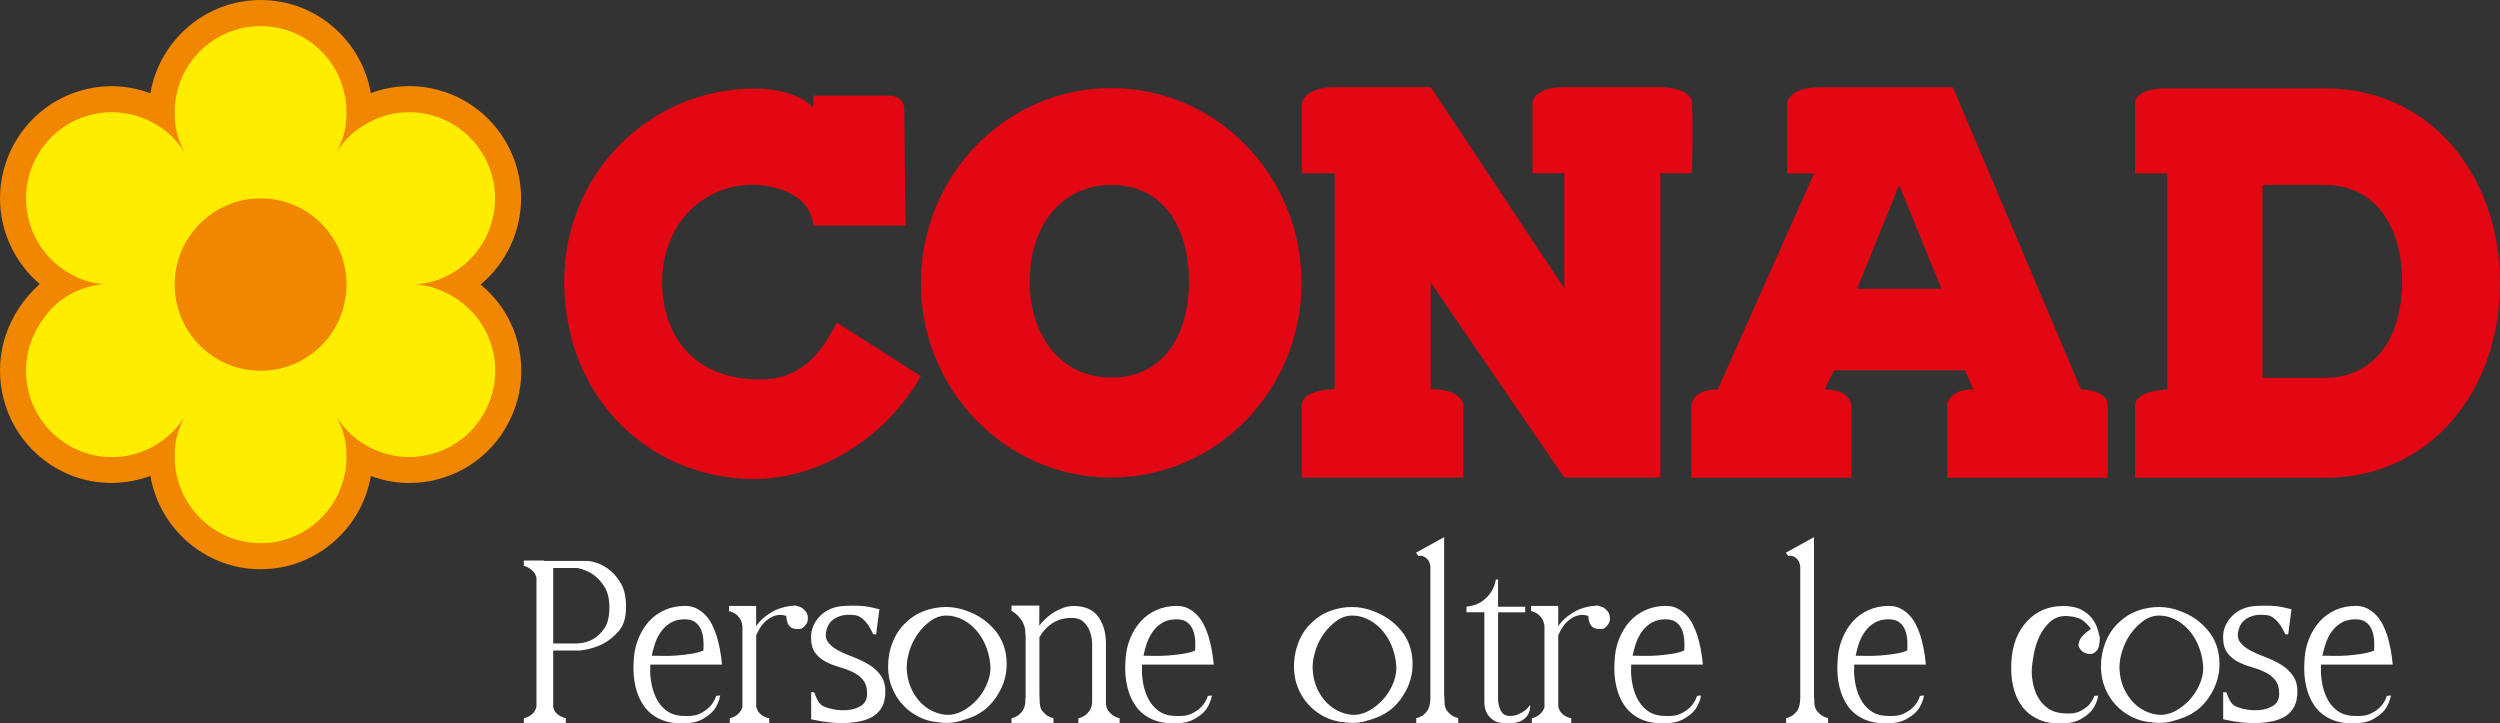
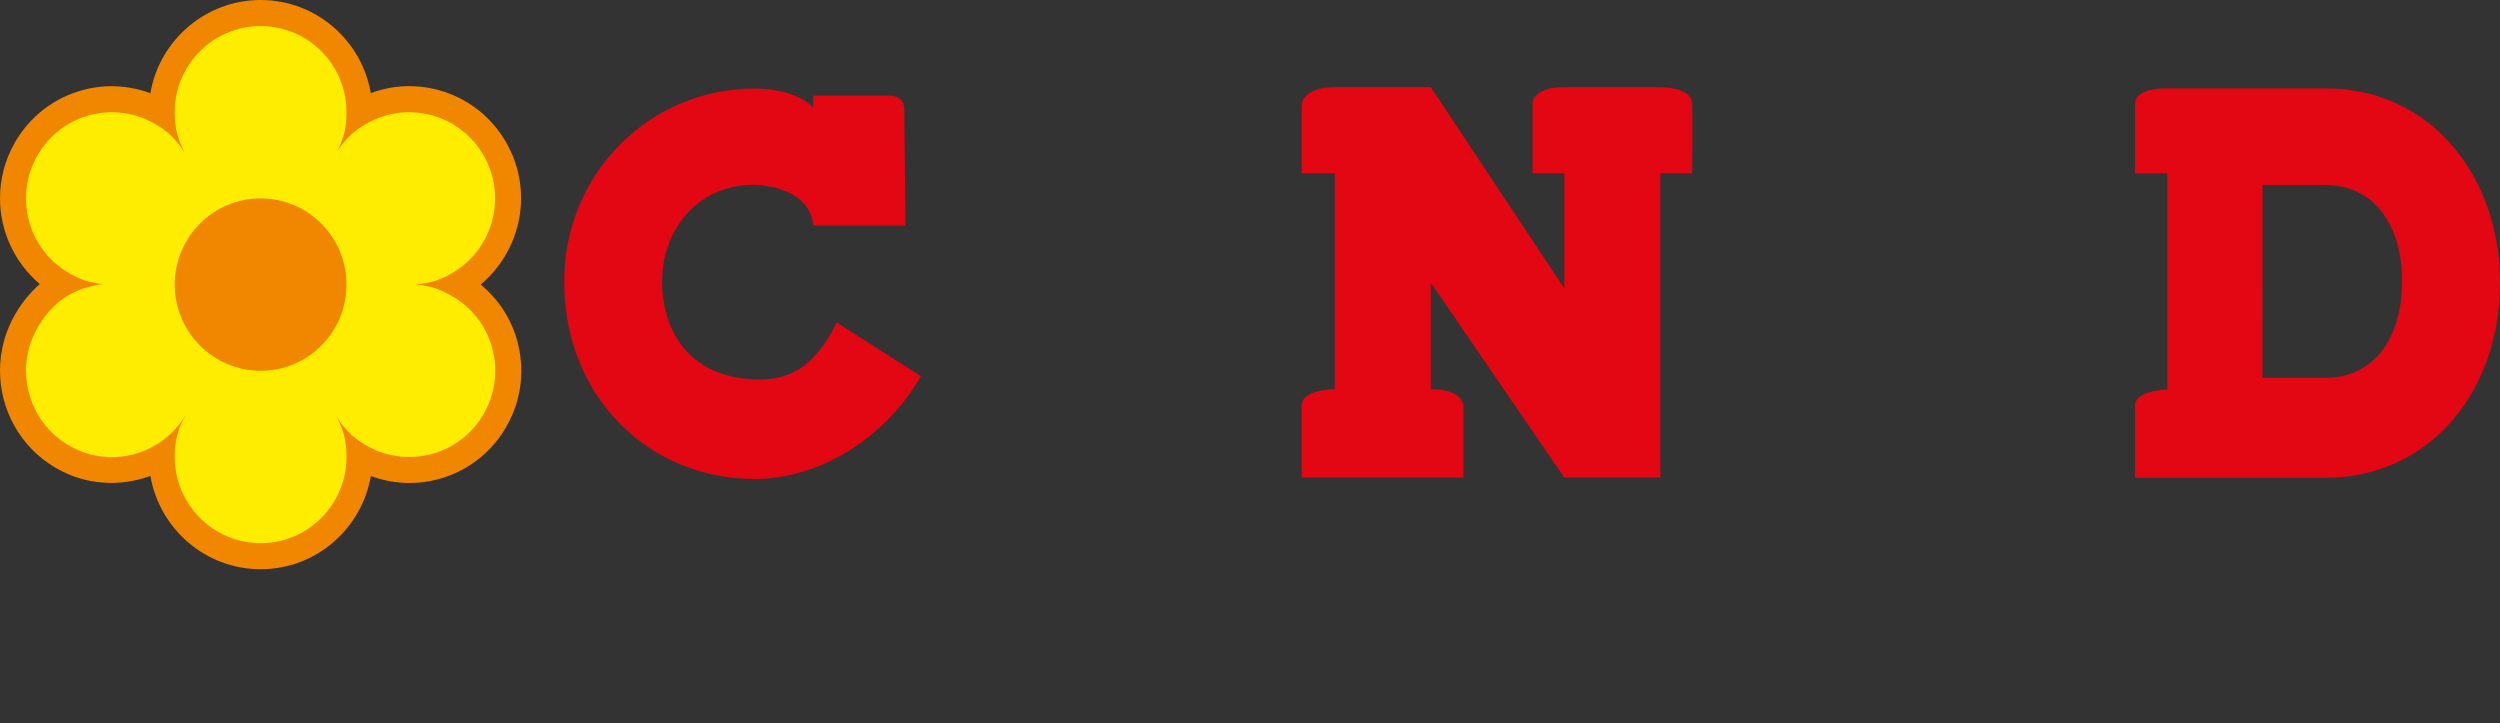
<svg xmlns="http://www.w3.org/2000/svg" id="Livello_2" data-name="Livello 2" viewBox="0 0 600.87 173.86">
  <rect x="0" y="0" width="600.87" height="173.86" fill="#333333" stroke="none" />
  <defs>
    <style> .cls-1 { fill-rule: evenodd; } .cls-1, .cls-2 { fill: #e30613; } .cls-1, .cls-2, .cls-3, .cls-4, .cls-5 { stroke-width: 0px; } .cls-3 { fill: #fff; } .cls-4 { fill: #ffed00; } .cls-5 { fill: #f18600; } </style>
  </defs>
  <g id="Livello_1-2" data-name="Livello 1">
-     <path class="cls-2" d="M247.48,67.59c0,12.78,7.16,23.16,19.71,23.16s18.58-10.38,18.58-23.16-6.1-23.14-18.58-23.14-19.71,10.33-19.71,23.14M221.33,67.98c0-25.83,20.46-46.81,45.73-46.81s45.76,20.98,45.76,46.81-20.49,46.8-45.76,46.8-45.73-20.95-45.73-46.8" />
    <path class="cls-2" d="M375.97,114.78l-32.09-46.86v25.62c7.83,0,7.83,3.94,7.83,3.94v17.29h-38.85v-17.29c0-3.94,7.94-3.94,7.94-3.94v-51.89h-7.94v-16.75s.46-3.95,7.94-3.95h23.09l32.09,48.37v-27.67h-7.64v-16.75s-.16-3.95,7.64-3.95h23.08s7.48-.09,7.65,3.95c.16,4.03,0,16.75,0,16.75h-7.65v73.13h-23.08" />
-     <path class="cls-1" d="M446.35,69.41h20.27l-10.16-24.96M474.31,93.6l-2.07-4.59h-31.41s-2.33,4.59-2.27,4.59c6.36,0,6.43,3.92,6.43,3.92v17.32h-38.48v-17.32s0-3.92,6.34-3.92l23.16-51.92h-6.48v-16.73s.05-3.97,7.84-3.97h32l30.79,72.61s6.45,0,6.45,3.92v17.32h-38.61v-17.32s.01-3.92,6.32-3.92" />
    <path class="cls-1" d="M543.79,90.81h15.05c12.45-.05,18.51-10.43,18.51-23.16s-6.14-23.2-18.58-23.2h-14.97M513.16,114.84v-17.32c0-3.73,7.76-3.92,7.76-3.92v-51.92h-7.76v-16.73c0-4,7.76-3.71,7.76-3.71h38.07c25.16.05,41.88,20.97,41.88,46.79s-16.69,46.76-41.94,46.8h-45.77" />
    <path class="cls-2" d="M201.11,77.53c-3.69,7.31-8.55,13.68-18.32,13.68-16.57,0-23.65-11.03-23.65-23.57s8.69-23.38,22.27-23.23c0,0,13.14.11,14.06,9.81h22.19s-.32-24.05-.32-27.88c0-3.35-3.31-3.35-3.31-3.35h-18.56v2.84c-3.73-3.84-10.58-4.55-14.06-4.55-25.3,0-45.8,20.44-45.8,46.36,0,27.97,20.48,47.48,45.8,47.48,15.74,0,31.63-10.09,39.92-24.72l-20.22-12.87" />
    <path class="cls-5" d="M36.14,22.41c-5.16-1.91-10.76-2.24-16.19-.78-6.95,1.86-12.76,6.34-16.36,12.6-2.43,4.23-3.59,8.85-3.59,13.42,0,7.81,3.42,15.41,9.56,20.62-2.29,2-4.28,4.44-5.97,7.35C1.16,79.87,0,84.5,0,89.08,0,98.42,4.83,107.5,13.45,112.49c7.12,4.15,15.44,4.56,22.7,1.9,2.18,12.71,13.22,22.42,26.5,22.42s24.29-9.7,26.48-22.4c5.18,1.91,10.79,2.22,16.22.76,6.95-1.87,12.75-6.34,16.33-12.58,2.4-4.15,3.62-8.77,3.62-13.45,0-2.35-.31-4.72-.93-7.05-1.47-5.47-4.58-10.18-8.85-13.7,6.25-5.23,9.72-12.9,9.72-20.77,0-4.57-1.16-9.2-3.6-13.42-3.6-6.25-9.41-10.73-16.38-12.59-5.41-1.45-11-1.13-16.14.77C86.95,9.7,75.92,0,62.65,0s-24.34,9.71-26.51,22.41" />
    <path class="cls-4" d="M41.99,68.38c0,11.45,9.24,20.73,20.66,20.73s20.63-9.27,20.63-20.73-9.24-20.7-20.63-20.7-20.66,9.28-20.66,20.7M41.99,109.81c0-3.64.65-6.5,2.6-10.02-5.8,9.7-18.25,12.97-28.01,7.28-9.87-5.71-13.26-18.4-7.56-28.31,3.45-5.97,8.43-9.62,15.75-10.47-3.34-.33-5.59-1.16-8.19-2.65-9.87-5.72-13.26-18.4-7.56-28.3,5.69-9.92,18.31-13.31,28.2-7.57,3.03,1.74,5.14,3.68,7.21,6.98-1.85-3.46-2.44-6.24-2.44-9.79,0-11.42,9.24-20.69,20.66-20.69s20.63,9.27,20.63,20.69c0,3.46-.57,6.16-2.32,9.55,2.07-3.21,4.1-5.04,7.09-6.76,9.84-5.72,22.48-2.32,28.17,7.59,5.71,9.9,2.32,22.56-7.55,28.3-2.77,1.6-5.25,2.45-8.82,2.7,3.6.33,6.05,1.22,8.88,2.87,9.85,5.68,13.25,18.36,7.52,28.27-5.68,9.9-18.31,13.3-28.2,7.59-3.03-1.77-5.11-3.66-7.19-6.99,1.83,3.46,2.42,6.23,2.42,9.73,0,11.43-9.24,20.74-20.63,20.74s-20.66-9.31-20.66-20.74" />
-     <path class="cls-3" d="M568.69,149.56c.62.48,1.09,1.09,1.38,1.83.3.75.48,1.56.54,2.46.06.89.06,1.73,0,2.5-.83.36-1.83.62-2.99.8-1.16.18-2.32.31-3.48.4-1.16.09-2.26.12-3.31.09-1.04-.03-1.92-.04-2.64-.04.18-.95.45-1.95.8-2.99.36-1.04.85-1.99,1.48-2.86.62-.86,1.4-1.56,2.32-2.1.92-.54,2.04-.8,3.35-.8,1.07,0,1.92.24,2.55.71M561.64,170.73c-1.04-.83-1.85-1.85-2.41-3.04-.57-1.19-.95-2.44-1.16-3.75-.21-1.31-.28-2.41-.22-3.31v-.89h17.24c-.24-2.62-.69-4.97-1.34-7.06-.3-.89-.66-1.76-1.07-2.59-.42-.83-.94-1.58-1.56-2.23-.63-.66-1.34-1.19-2.14-1.61-.8-.42-1.74-.62-2.81-.62-1.73,0-3.34.33-4.82.98-1.49.66-2.77,1.58-3.84,2.77-1.07,1.19-1.94,2.62-2.59,4.29-.66,1.67-1.01,3.51-1.07,5.54-.12,2.08.03,4.02.45,5.81.42,1.79,1.09,3.34,2.01,4.64.92,1.31,2.14,2.34,3.66,3.08,1.52.75,3.35,1.12,5.49,1.12s3.74-.34,4.96-1.03c1.22-.68,2.16-1.44,2.81-2.28.71-1.01,1.19-2.14,1.43-3.39l-.98.09c-.3.95-.78,1.79-1.43,2.5-.6.66-1.4,1.24-2.41,1.74-1.01.51-2.38.7-4.11.58-1.67-.06-3.02-.5-4.07-1.34ZM534.34,166.36v6.52c3.16.71,6.01,1.01,8.58.89,1.07-.06,2.13-.19,3.17-.4,1.04-.21,1.99-.55,2.86-1.03.86-.47,1.58-1.13,2.14-1.96.57-.83.91-1.88,1.03-3.13.18-1.9-.11-3.44-.85-4.6-.75-1.16-1.73-2.11-2.95-2.86-1.22-.74-2.52-1.37-3.89-1.88-1.37-.5-2.61-1.05-3.71-1.65-1.1-.59-1.92-1.31-2.46-2.14-.54-.83-.54-1.97,0-3.4.24-.65.65-1.22,1.25-1.7.48-.42,1.16-.76,2.05-1.03.89-.27,2.02-.31,3.4-.13.65.12,1.25.42,1.79.89.54.48.98.98,1.34,1.52.42.65.8,1.37,1.16,2.14l.71.09.8-6.07c-.71-.18-1.49-.36-2.32-.54-1.43-.3-3.43-.39-5.99-.27-2.5.12-4.48.92-5.94,2.41-1.46,1.49-2.19,3.19-2.19,5.09,0,1.61.33,2.86.98,3.75.66.89,1.49,1.61,2.5,2.14,1.01.54,2.1.97,3.26,1.29,1.16.33,2.25.73,3.26,1.21,1.01.48,1.85,1.12,2.5,1.92.66.8.98,1.89.98,3.26s-.49,2.35-1.47,2.95c-.98.6-2.1.94-3.35,1.03-1.25.09-2.47,0-3.66-.27-1.19-.27-2.03-.58-2.5-.94-.3-.24-.55-.54-.76-.89-.21-.36-.37-.68-.49-.98-.18-.36-.33-.74-.45-1.16l-.8-.09ZM510.13,156.29c.48-1.49,1.16-2.86,2.05-4.08.89-1.22,1.92-2.24,3.08-3.05,1.16-.81,2.4-1.21,3.71-1.21,1.13,0,2.28.25,3.44.76,1.16.51,2.25,1.27,3.26,2.29,1.01,1.02,1.86,2.27,2.54,3.77.68,1.5,1.12,3.17,1.3,5.02.12,1.31-.08,2.66-.58,4.04-.51,1.37-1.22,2.63-2.14,3.77-.92,1.14-2,2.09-3.22,2.87-1.22.78-2.49,1.22-3.8,1.34-1.13.06-2.31-.15-3.53-.63-1.22-.48-2.32-1.19-3.31-2.15-.98-.96-1.8-2.15-2.46-3.59-.66-1.44-1.01-3.08-1.07-4.93,0-1.31.24-2.72.71-4.21ZM531.93,165.89c1.01-1.99,1.52-4.08,1.52-6.28,0-3.15-.91-5.82-2.72-8.02-1.82-2.2-4.06-3.77-6.74-4.72-.71-.3-1.52-.53-2.41-.71-.89-.18-1.76-.27-2.59-.27-1.85,0-3.62.31-5.32.94-1.7.62-3.17,1.56-4.42,2.8-1.37,1.25-2.43,2.81-3.17,4.68-.75,1.87-1.12,3.85-1.12,5.92,0,1.78.31,3.46.94,5.03.62,1.57,1.49,2.96,2.59,4.14,1.1,1.19,2.38,2.15,3.84,2.89,1.46.74,3.02,1.17,4.69,1.29.3.06.62.11.98.13.36.03.68.04.98.04,1.07,0,2.1-.13,3.08-.4.98-.27,1.88-.55,2.68-.85.8-.3,1.49-.62,2.05-.98.57-.36.97-.62,1.21-.8,1.61-1.25,2.92-2.86,3.93-4.85ZM492.18,170.2c-1.07-.77-1.89-1.71-2.46-2.81-.57-1.1-.95-2.26-1.16-3.48-.21-1.22-.28-2.28-.22-3.17.06-.89.22-2.08.49-3.57.27-1.49.73-2.92,1.38-4.29.66-1.37,1.52-2.53,2.59-3.48,1.07-.95,2.41-1.4,4.02-1.34,1.84.12,3.19.54,4.02,1.25.83.71,1.4,1.34,1.7,1.88-.83.54-1.52,1.1-2.05,1.7-.48.54-.78,1.13-.89,1.79-.12.66.21,1.31.98,1.96.71.42,1.4.6,2.05.54.48-.06.94-.36,1.38-.89.45-.54.67-1.55.67-3.04-.12-.59-.31-1.32-.58-2.19-.27-.86-.71-1.7-1.34-2.5-.62-.8-1.49-1.49-2.59-2.06-1.1-.56-2.55-.85-4.33-.85-3.52,0-6.42,1.25-8.71,3.75-2.29,2.5-3.53,5.78-3.71,9.83-.12,2.08.03,4.02.45,5.81.42,1.79,1.1,3.34,2.06,4.64.95,1.31,2.19,2.34,3.71,3.08,1.52.75,3.35,1.12,5.49,1.12s3.74-.34,4.96-1.03c1.22-.68,2.16-1.44,2.81-2.28.71-1.01,1.19-2.14,1.43-3.39l-.98.09c-.3.84-.75,1.58-1.34,2.23-.54.54-1.25,1.03-2.14,1.47-.89.45-2.09.61-3.57.49-1.67-.06-3.04-.48-4.11-1.25ZM456.49,149.56c.63.48,1.09,1.09,1.38,1.83.3.75.48,1.56.54,2.46.06.89.06,1.73,0,2.5-.83.36-1.83.62-2.99.8-1.16.18-2.32.31-3.48.4-1.16.09-2.26.12-3.3.09-1.04-.03-1.92-.04-2.64-.04.18-.95.45-1.95.8-2.99.36-1.04.85-1.99,1.47-2.86.62-.86,1.4-1.56,2.32-2.1.92-.54,2.04-.8,3.35-.8,1.07,0,1.92.24,2.55.71ZM449.43,170.73c-1.04-.83-1.85-1.85-2.41-3.04-.57-1.19-.95-2.44-1.16-3.75-.21-1.31-.28-2.41-.22-3.31v-.89h17.24c-.24-2.62-.69-4.97-1.34-7.06-.3-.89-.66-1.76-1.07-2.59-.42-.83-.94-1.58-1.56-2.23-.62-.66-1.34-1.19-2.14-1.61-.8-.42-1.74-.62-2.81-.62-1.73,0-3.34.33-4.82.98-1.49.66-2.77,1.58-3.84,2.77-1.07,1.19-1.94,2.62-2.59,4.29-.66,1.67-1.01,3.51-1.07,5.54-.12,2.08.03,4.02.45,5.81.42,1.79,1.09,3.34,2.01,4.64.92,1.31,2.14,2.34,3.66,3.08,1.52.75,3.35,1.12,5.49,1.12s3.74-.34,4.96-1.03c1.22-.68,2.16-1.44,2.81-2.28.71-1.01,1.19-2.14,1.43-3.39l-.98.09c-.3.95-.77,1.79-1.43,2.5-.6.66-1.4,1.24-2.41,1.74-1.01.51-2.38.7-4.11.58-1.67-.06-3.02-.5-4.06-1.34ZM435.99,167.25v-38.15l-6.79,3.75.63.8c.42-.12.83-.09,1.25.09.3.12.61.36.94.71.33.36.55.92.67,1.7v31.76c0,.27-.03.61-.09,1.03-.12.83-.34,1.47-.67,1.92-.33.45-.7.82-1.12,1.12-.48.3-.98.51-1.52.62v1.25h10.09v-1.25c-.54-.12-1.04-.33-1.52-.62-.42-.3-.8-.67-1.16-1.12s-.57-1.09-.63-1.92c0-.89-.03-1.46-.09-1.7ZM402.89,149.56c.62.48,1.09,1.09,1.38,1.83.3.75.48,1.56.54,2.46.06.89.06,1.73,0,2.5-.83.36-1.83.62-2.99.8-1.16.18-2.32.31-3.48.4-1.16.09-2.26.12-3.3.09-1.04-.03-1.92-.04-2.64-.04.18-.95.45-1.95.8-2.99.36-1.04.85-1.99,1.47-2.86.63-.86,1.4-1.56,2.32-2.1.92-.54,2.04-.8,3.35-.8,1.07,0,1.92.24,2.55.71ZM395.83,170.73c-1.04-.83-1.85-1.85-2.41-3.04-.57-1.19-.95-2.44-1.16-3.75-.21-1.31-.28-2.41-.22-3.31v-.89h17.24c-.24-2.62-.68-4.97-1.34-7.06-.3-.89-.66-1.76-1.07-2.59-.42-.83-.94-1.58-1.56-2.23-.62-.66-1.34-1.19-2.14-1.61-.8-.42-1.74-.62-2.81-.62-1.73,0-3.34.33-4.82.98-1.49.66-2.77,1.58-3.84,2.77-1.07,1.19-1.94,2.62-2.59,4.29-.66,1.67-1.01,3.51-1.07,5.54-.12,2.08.03,4.02.45,5.81.42,1.79,1.09,3.34,2.01,4.64.92,1.31,2.14,2.34,3.66,3.08,1.52.75,3.35,1.12,5.5,1.12s3.74-.34,4.96-1.03c1.22-.68,2.16-1.44,2.81-2.28.71-1.01,1.19-2.14,1.43-3.39l-.98.09c-.3.95-.78,1.79-1.43,2.5-.6.66-1.4,1.24-2.41,1.74-1.01.51-2.38.7-4.11.58-1.67-.06-3.02-.5-4.07-1.34ZM378.05,147.24c-1.64,1.01-2.81,2.11-3.53,3.3v-4.91h-6.52v1.25c.54.12,1.04.33,1.52.63.42.3.77.67,1.07,1.12.3.45.51,1.06.62,1.83v19.47c-.18.6-.45,1.07-.8,1.43-.36.36-.69.62-.98.8-.42.24-.83.39-1.25.45v1.25h9.47v-1.25c-.48-.06-.92-.21-1.34-.45-.36-.18-.7-.45-1.03-.8-.33-.36-.58-.86-.76-1.52v-17.15c.71-1.61,1.49-2.75,2.32-3.44.83-.68,1.61-1.12,2.32-1.3.83-.24,1.7-.21,2.59.09,0,.54.09,1.04.27,1.52.12.42.36.79.71,1.12.36.33.92.49,1.7.49.54.06.97-.03,1.29-.27.33-.24.58-.51.76-.8.24-.3.39-.68.45-1.16.06-.77-.08-1.38-.4-1.83-.33-.45-.67-.79-1.03-1.03-.48-.24-.98-.42-1.52-.54-2.32.12-4.3.69-5.94,1.7ZM366.49,170.78c-.42.31-.92.6-1.52.88-.6.28-1.28.42-2.06.42-.66,0-1.16-.15-1.52-.45-.36-.3-.62-.66-.8-1.08-.18-.42-.31-.83-.4-1.25-.09-.42-.13-.75-.13-.99v-21.14h6.52v-1.34h-6.52v-6.54h-.54c-.18,1.13-.57,2.14-1.16,3.04-.48.77-1.19,1.5-2.14,2.19-.95.69-2.2,1.12-3.75,1.29v1.34h4.29v21.08c-.06,1.07.09,2.02.45,2.86.3.71.83,1.36,1.61,1.92.77.57,1.94.85,3.49.85s2.69-.22,3.44-.67c.74-.45,1.27-.97,1.56-1.56.36-.66.51-1.4.45-2.23-.36.56-.78,1.02-1.25,1.39ZM347.1,167.25v-38.15l-6.79,3.75.62.8c.42-.12.83-.09,1.25.09.3.12.61.36.94.71.33.36.55.92.67,1.7v31.76c0,.27-.03.61-.09,1.03-.12.83-.34,1.47-.67,1.92-.33.45-.7.82-1.12,1.12-.48.3-.98.51-1.52.62v1.25h10.1v-1.25c-.54-.12-1.04-.33-1.52-.62-.42-.3-.8-.67-1.16-1.12-.36-.45-.57-1.09-.62-1.92,0-.89-.03-1.46-.09-1.7ZM316.19,156.29c.48-1.49,1.16-2.86,2.06-4.08.89-1.22,1.92-2.24,3.08-3.05,1.16-.81,2.4-1.21,3.71-1.21,1.13,0,2.28.25,3.44.76,1.16.51,2.25,1.27,3.26,2.29,1.01,1.02,1.86,2.27,2.55,3.77.68,1.5,1.12,3.17,1.29,5.02.12,1.31-.08,2.66-.58,4.04-.51,1.37-1.22,2.63-2.14,3.77-.92,1.14-2,2.09-3.22,2.87-1.22.78-2.49,1.22-3.79,1.34-1.13.06-2.31-.15-3.53-.63-1.22-.48-2.32-1.19-3.31-2.15-.98-.96-1.8-2.15-2.46-3.59-.66-1.44-1.01-3.08-1.07-4.93,0-1.31.24-2.72.71-4.21ZM337.99,165.89c1.01-1.99,1.52-4.08,1.52-6.28,0-3.15-.91-5.82-2.73-8.02-1.82-2.2-4.07-3.77-6.75-4.72-.71-.3-1.52-.53-2.41-.71-.89-.18-1.76-.27-2.59-.27-1.85,0-3.62.31-5.32.94-1.7.62-3.17,1.56-4.42,2.8-1.37,1.25-2.43,2.81-3.17,4.68-.74,1.87-1.12,3.85-1.12,5.92,0,1.78.31,3.46.94,5.03.62,1.57,1.49,2.96,2.59,4.14,1.1,1.19,2.38,2.15,3.84,2.89,1.46.74,3.02,1.17,4.69,1.29.3.06.62.11.98.13.36.03.68.04.98.04,1.07,0,2.1-.13,3.08-.4.98-.27,1.88-.55,2.68-.85.8-.3,1.49-.62,2.05-.98.57-.36.97-.62,1.21-.8,1.61-1.25,2.92-2.86,3.93-4.85ZM285.33,149.56c.62.48,1.09,1.09,1.38,1.83.3.75.48,1.56.54,2.46.06.89.06,1.73,0,2.5-.83.36-1.83.62-2.99.8-1.16.18-2.32.31-3.48.4-1.16.09-2.26.12-3.31.09-1.04-.03-1.92-.04-2.63-.04.18-.95.45-1.95.8-2.99.36-1.04.85-1.99,1.47-2.86.62-.86,1.4-1.56,2.32-2.1.92-.54,2.04-.8,3.35-.8,1.07,0,1.92.24,2.55.71ZM278.27,170.73c-1.04-.83-1.85-1.85-2.41-3.04-.57-1.19-.95-2.44-1.16-3.75-.21-1.31-.28-2.41-.22-3.31v-.89h17.24c-.24-2.62-.69-4.97-1.34-7.06-.3-.89-.66-1.76-1.07-2.59-.42-.83-.94-1.58-1.56-2.23-.62-.66-1.34-1.19-2.14-1.61-.8-.42-1.74-.62-2.81-.62-1.73,0-3.34.33-4.82.98-1.49.66-2.77,1.58-3.84,2.77-1.07,1.19-1.94,2.62-2.59,4.29-.66,1.67-1.01,3.51-1.07,5.54-.12,2.08.03,4.02.45,5.81.42,1.79,1.09,3.34,2.01,4.64.92,1.31,2.14,2.34,3.66,3.08,1.52.75,3.35,1.12,5.49,1.12s3.74-.34,4.96-1.03c1.22-.68,2.16-1.44,2.81-2.28.71-1.01,1.19-2.14,1.43-3.39l-.98.09c-.3.95-.77,1.79-1.43,2.5-.6.66-1.4,1.24-2.41,1.74-1.01.51-2.38.7-4.11.58-1.67-.06-3.02-.5-4.06-1.34ZM265.81,168.95v-14.38c0-2.44-.59-4.53-1.78-6.25-1.19-1.73-3.14-2.62-5.87-2.68-1.01,0-1.96.18-2.85.54-.89.36-1.69.77-2.4,1.25-.71.48-1.33.98-1.87,1.52-.53.54-.95,1.01-1.25,1.43l.02-4.82h-6.7v1.25c.54.3,1.04.68,1.52,1.16.42.42.79.91,1.12,1.47.33.57.55,1.27.67,2.1,0,.66.03,1.1.09,1.34v14.65c-.06.24-.09.72-.09,1.43-.12.83-.34,1.47-.67,1.92-.33.45-.7.82-1.12,1.12-.48.3-.98.51-1.52.62v1.25h10.09v-1.25c-.54-.12-1.04-.33-1.52-.62-.42-.3-.8-.67-1.16-1.12-.36-.45-.57-1.09-.62-1.92,0-.48-.02-.89-.04-1.25-.03-.36-.04-.6-.04-.71v-13.85c1.84-3.1,4.44-4.64,7.77-4.64,1.19,0,2.13.31,2.81.94.68.62,1.17,1.33,1.47,2.1.36.89.57,1.91.62,3.04v14.38c-.12.83-.34,1.47-.67,1.92-.33.45-.7.82-1.12,1.12-.48.3-.98.51-1.52.62v1.25h9.92v-1.25c-.54-.12-1.04-.33-1.52-.62-.42-.3-.8-.67-1.16-1.12s-.57-1.09-.62-1.92ZM218.63,156.29c.48-1.49,1.16-2.86,2.06-4.08.89-1.22,1.92-2.24,3.08-3.05,1.16-.81,2.4-1.21,3.71-1.21,1.13,0,2.28.25,3.44.76,1.16.51,2.25,1.27,3.26,2.29,1.01,1.02,1.86,2.27,2.55,3.77.68,1.5,1.12,3.17,1.29,5.02.12,1.31-.08,2.66-.58,4.04-.51,1.37-1.22,2.63-2.14,3.77-.92,1.14-2,2.09-3.22,2.87-1.22.78-2.49,1.22-3.8,1.34-1.13.06-2.31-.15-3.53-.63-1.22-.48-2.32-1.19-3.3-2.15-.98-.96-1.8-2.15-2.46-3.59-.66-1.44-1.01-3.08-1.07-4.93,0-1.31.24-2.72.71-4.21ZM240.43,165.89c1.01-1.99,1.52-4.08,1.52-6.28,0-3.15-.91-5.82-2.72-8.02-1.82-2.2-4.07-3.77-6.75-4.72-.71-.3-1.52-.53-2.41-.71-.89-.18-1.76-.27-2.59-.27-1.85,0-3.62.31-5.32.94-1.7.62-3.17,1.56-4.42,2.8-1.37,1.25-2.43,2.81-3.17,4.68-.75,1.87-1.12,3.85-1.12,5.92,0,1.78.31,3.46.94,5.03.63,1.57,1.49,2.96,2.59,4.14,1.1,1.19,2.38,2.15,3.84,2.89,1.46.74,3.02,1.17,4.69,1.29.3.06.62.11.98.13.36.03.68.04.98.04,1.07,0,2.1-.13,3.08-.4.98-.27,1.88-.55,2.68-.85.8-.3,1.49-.62,2.05-.98.57-.36.97-.62,1.21-.8,1.61-1.25,2.92-2.86,3.93-4.85ZM194.96,166.36v6.52c3.16.71,6.02,1.01,8.58.89,1.07-.06,2.13-.19,3.17-.4,1.04-.21,1.99-.55,2.86-1.03.86-.47,1.58-1.13,2.14-1.96.57-.83.91-1.88,1.03-3.13.18-1.9-.11-3.44-.85-4.6-.75-1.16-1.73-2.11-2.95-2.86-1.22-.74-2.52-1.37-3.89-1.88-1.37-.5-2.61-1.05-3.71-1.65-1.1-.59-1.92-1.31-2.46-2.14-.54-.83-.54-1.97,0-3.4.24-.65.65-1.22,1.25-1.7.48-.42,1.16-.76,2.05-1.03.89-.27,2.02-.31,3.39-.13.66.12,1.25.42,1.79.89.54.48.98.98,1.34,1.52.42.65.8,1.37,1.16,2.14l.71.09.8-6.07c-.71-.18-1.49-.36-2.32-.54-1.43-.3-3.42-.39-5.99-.27-2.5.12-4.48.92-5.94,2.41-1.46,1.49-2.19,3.19-2.19,5.09,0,1.61.33,2.86.98,3.75.65.89,1.49,1.61,2.5,2.14,1.01.54,2.1.97,3.26,1.29,1.16.33,2.25.73,3.26,1.21,1.01.48,1.85,1.12,2.5,1.92.66.8.98,1.89.98,3.26s-.49,2.35-1.47,2.95c-.98.6-2.1.94-3.35,1.03-1.25.09-2.47,0-3.66-.27-1.19-.27-2.03-.58-2.5-.94-.3-.24-.55-.54-.76-.89-.21-.36-.37-.68-.49-.98-.18-.36-.33-.74-.45-1.16l-.8-.09ZM185.27,147.24c-1.64,1.01-2.81,2.11-3.53,3.3v-4.91h-6.52v1.25c.54.12,1.04.33,1.52.63.42.3.77.67,1.07,1.12.3.45.51,1.06.63,1.83v19.47c-.18.6-.45,1.07-.8,1.43-.36.36-.69.62-.98.8-.42.24-.83.39-1.25.45v1.25h9.47v-1.25c-.48-.06-.92-.21-1.34-.45-.36-.18-.7-.45-1.03-.8-.33-.36-.58-.86-.76-1.52v-17.15c.71-1.61,1.49-2.75,2.32-3.44.83-.68,1.61-1.12,2.32-1.3.83-.24,1.7-.21,2.59.09,0,.54.09,1.04.27,1.52.12.42.36.79.71,1.12.36.33.92.49,1.7.49.54.06.97-.03,1.29-.27.33-.24.58-.51.76-.8.24-.3.39-.68.45-1.16.06-.77-.08-1.38-.4-1.83-.33-.45-.67-.79-1.03-1.03-.48-.24-.98-.42-1.52-.54-2.32.12-4.3.69-5.94,1.7ZM167.13,149.56c.63.48,1.09,1.09,1.39,1.83.3.75.48,1.56.54,2.46.06.89.06,1.73,0,2.5-.83.36-1.83.62-2.99.8-1.16.18-2.32.31-3.48.4-1.16.09-2.26.12-3.3.09-1.04-.03-1.92-.04-2.64-.04.18-.95.45-1.95.8-2.99.36-1.04.85-1.99,1.47-2.86.63-.86,1.4-1.56,2.32-2.1.92-.54,2.04-.8,3.35-.8,1.07,0,1.92.24,2.55.71ZM160.08,170.73c-1.04-.83-1.85-1.85-2.41-3.04-.57-1.19-.95-2.44-1.16-3.75-.21-1.31-.28-2.41-.22-3.31v-.89h17.24c-.24-2.62-.69-4.97-1.34-7.06-.3-.89-.66-1.76-1.07-2.59-.42-.83-.94-1.58-1.56-2.23-.63-.66-1.34-1.19-2.14-1.61-.8-.42-1.74-.62-2.81-.62-1.73,0-3.34.33-4.82.98-1.49.66-2.77,1.58-3.84,2.77-1.07,1.19-1.94,2.62-2.59,4.29-.66,1.67-1.01,3.51-1.07,5.54-.12,2.08.03,4.02.45,5.81.42,1.79,1.09,3.34,2.01,4.64.92,1.31,2.14,2.34,3.66,3.08,1.52.75,3.35,1.12,5.5,1.12s3.74-.34,4.96-1.03c1.22-.68,2.16-1.44,2.81-2.28.71-1.01,1.19-2.14,1.43-3.39l-.98.09c-.3.95-.77,1.79-1.43,2.5-.6.66-1.4,1.24-2.41,1.74-1.01.51-2.38.7-4.11.58-1.67-.06-3.02-.5-4.07-1.34ZM132.96,154.65v-18.14h5.81c1.43.3,2.71.84,3.84,1.61.95.66,1.83,1.61,2.64,2.86.8,1.25,1.21,2.92,1.21,5,0,2.21-.4,3.89-1.21,5.05-.8,1.16-1.68,2.01-2.64,2.55-1.13.66-2.41,1.01-3.84,1.07h-5.81ZM136.8,134.82h-5.99v-.09h-4.91v1.25c.42.12.83.3,1.25.54.36.24.7.52,1.03.85.33.33.58.82.76,1.47v31c-.18.66-.43,1.16-.76,1.52-.33.36-.67.62-1.03.8-.42.24-.83.39-1.25.45v1.25h4.91v-.09h.27v.09h4.91v-1.25c-.42-.06-.83-.21-1.25-.45-.36-.18-.71-.45-1.07-.8-.36-.36-.6-.86-.71-1.52v-13.49h6.43c2.08-.24,3.93-.77,5.54-1.61,1.37-.71,2.64-1.74,3.8-3.08,1.16-1.34,1.74-3.26,1.74-5.76s-.45-4.39-1.34-5.85c-.89-1.46-1.89-2.58-2.99-3.35-1.1-.77-2.13-1.28-3.08-1.52-.95-.24-1.49-.36-1.61-.36h-4.65Z" />
  </g>
</svg>